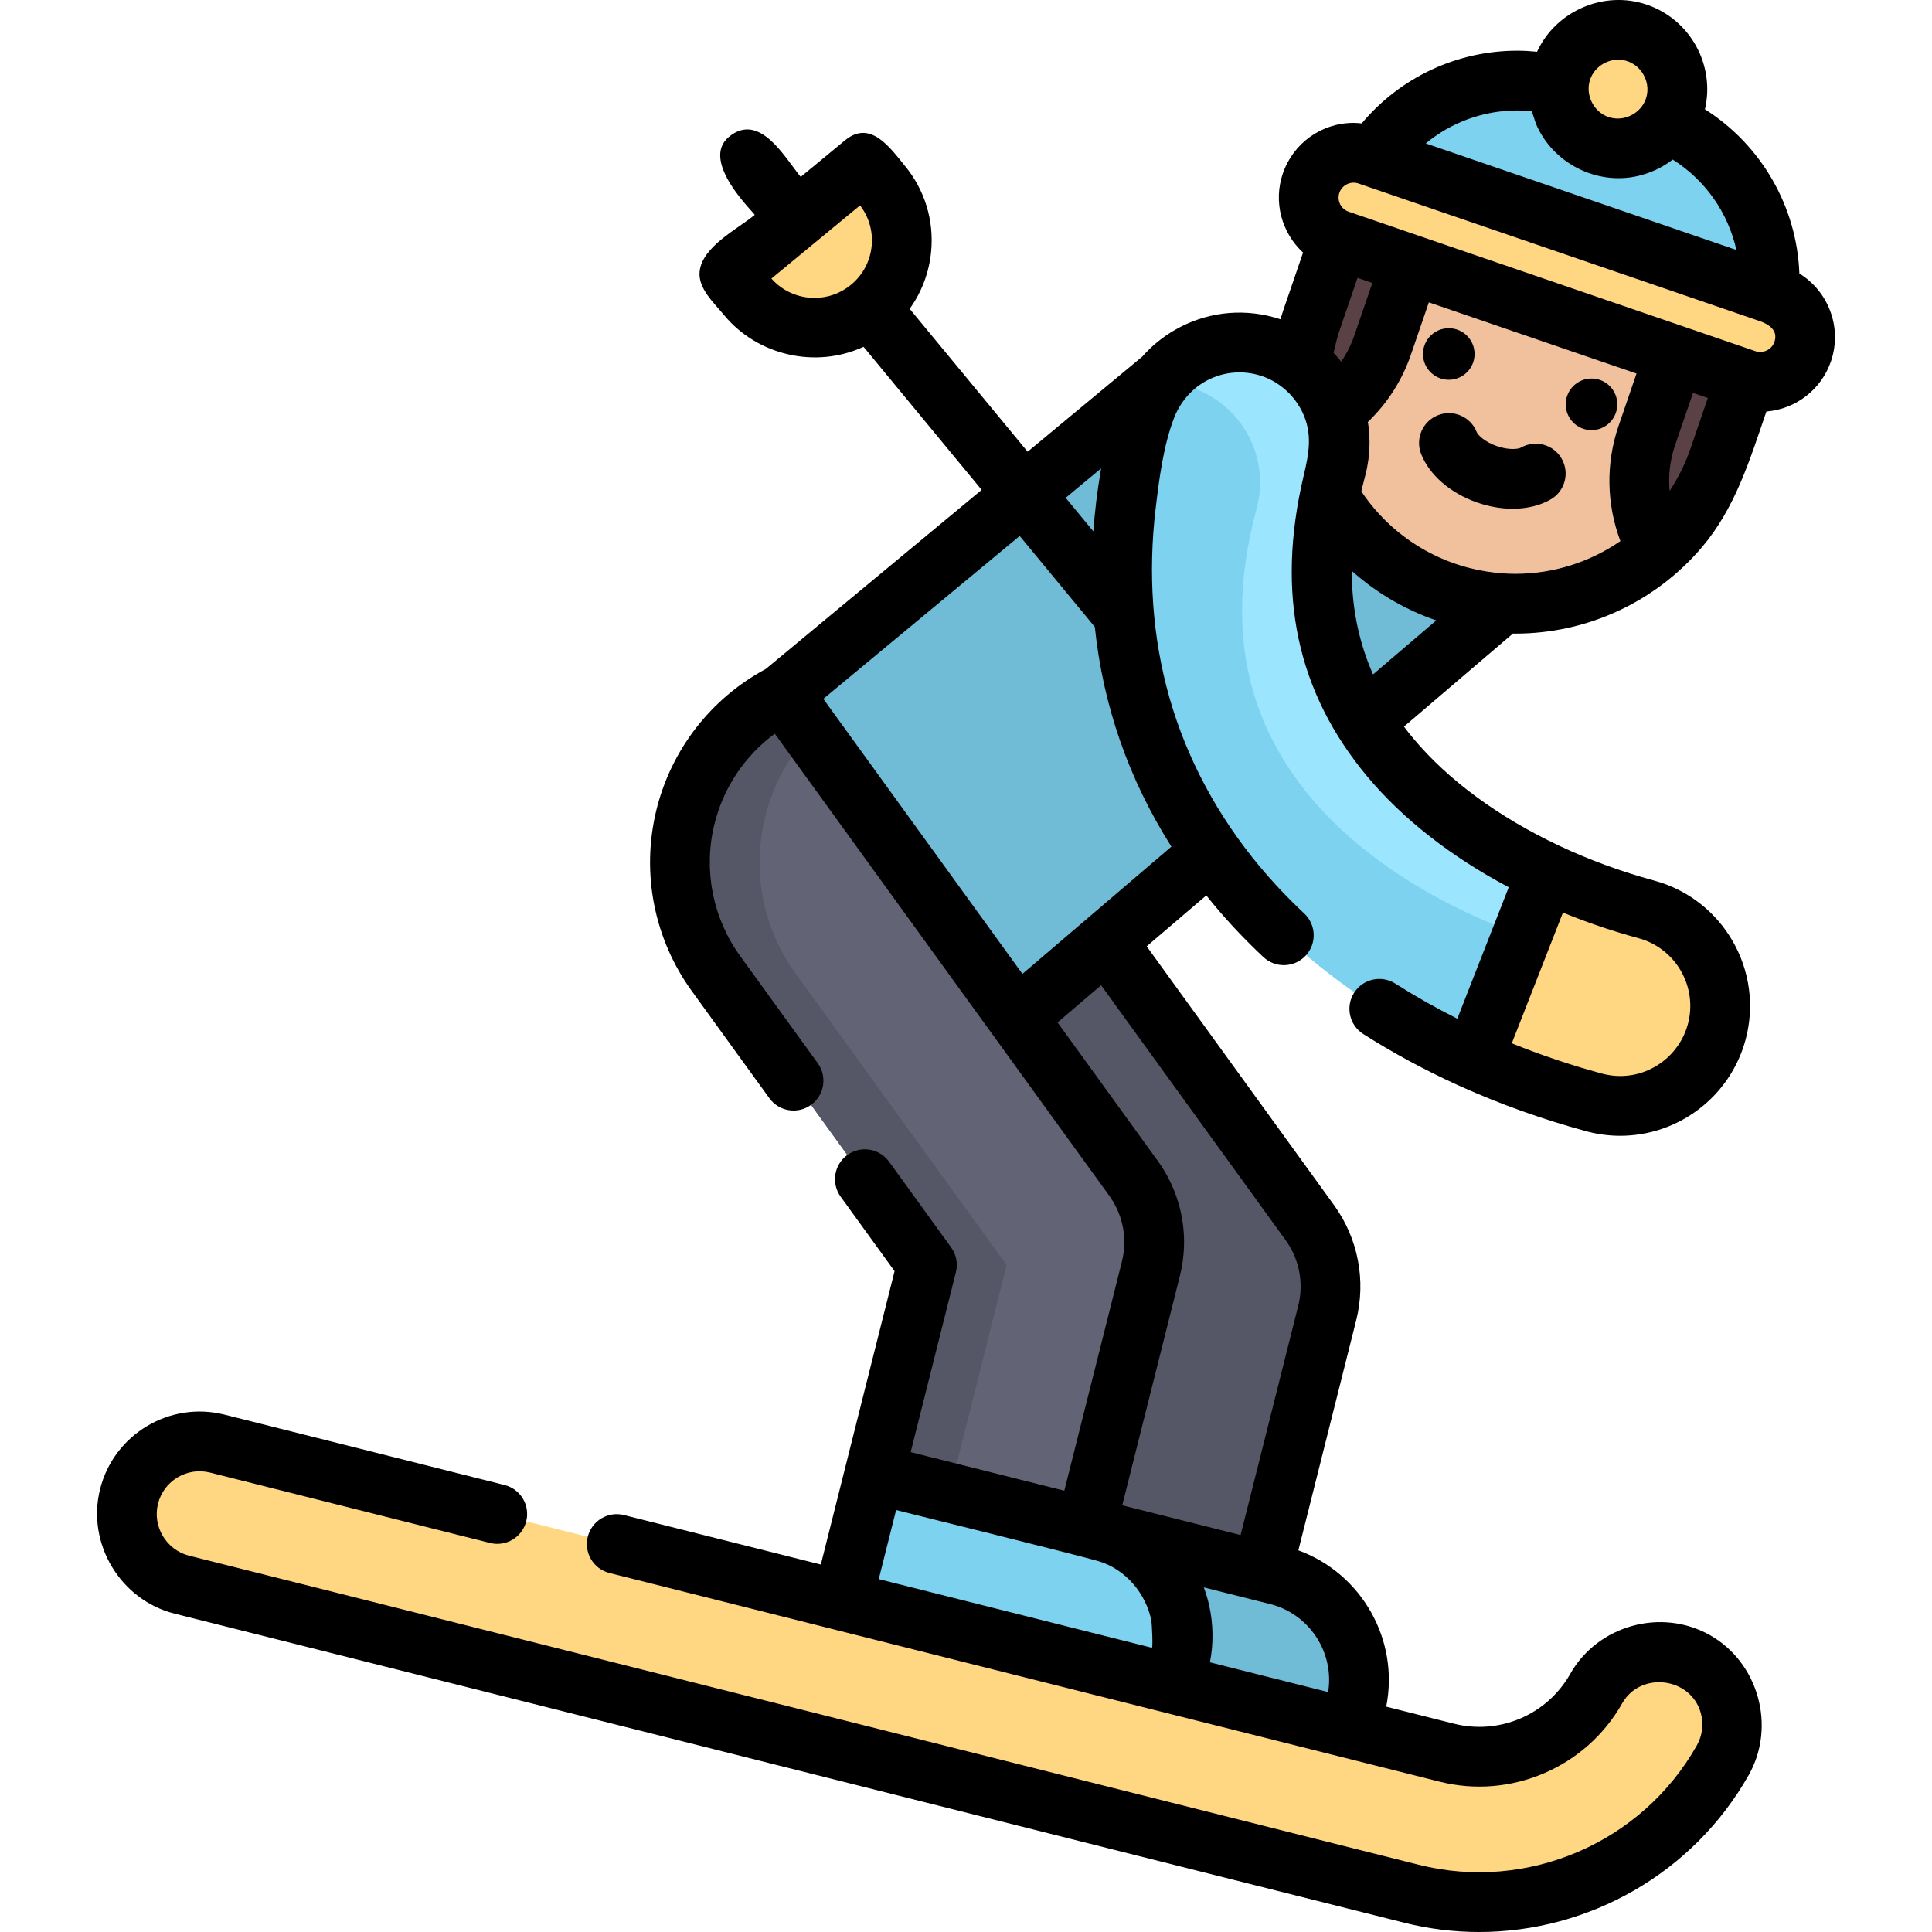
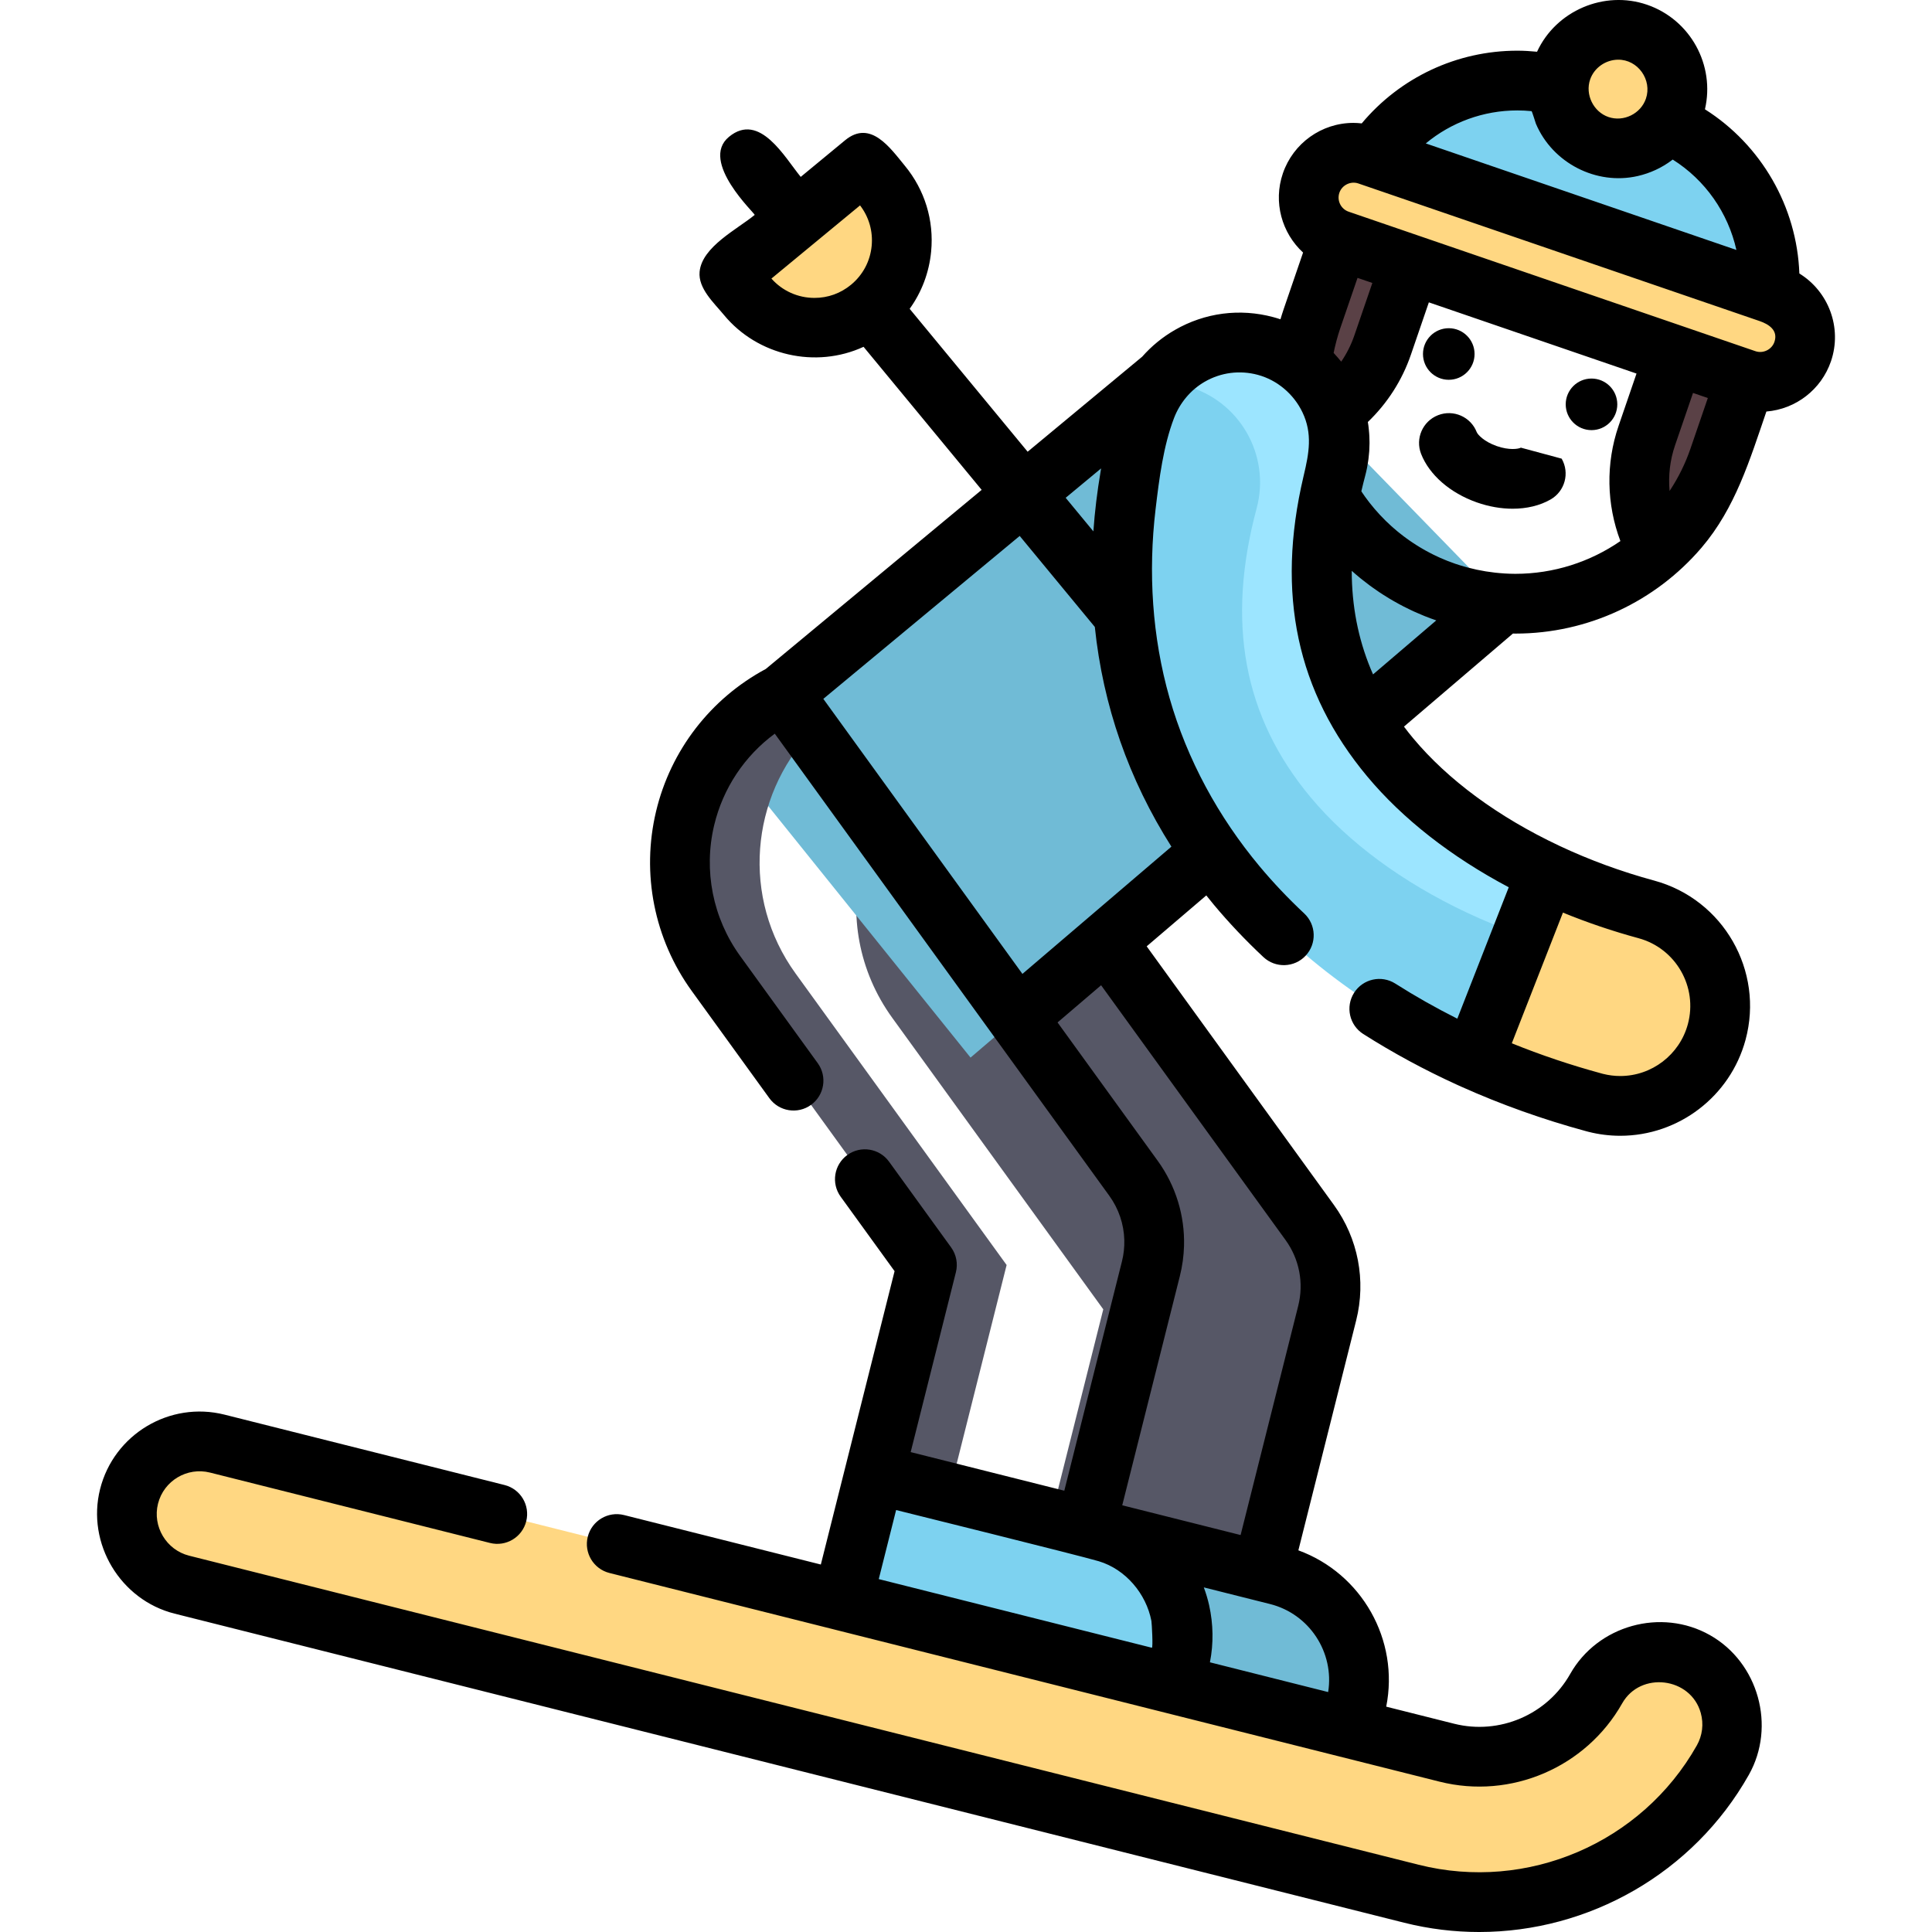
<svg xmlns="http://www.w3.org/2000/svg" version="1.1" id="Layer_1" x="0px" y="0px" viewBox="0 0 512 512" style="enable-background:new 0 0 512 512;" xml:space="preserve">
  <path style="fill:#565766;" d="M347.111,324.005l-92.95-128.398l0,0c-27.349,14.089-35.733,49.225-17.693,74.145l55.91,77.231  l-18.141,72.168l56.066,14.094l21.428-85.243C353.814,339.714,352.123,330.929,347.111,324.005z" />
  <polygon style="fill:#70BBD6;" points="398.349,159.711 344.364,104.234 311.604,97.445 190.784,197.681 257.203,280.273 " />
-   <path style="fill:#F0C19C;" d="M377.602,58.857l-31.994,54.793l0.022,0.115c3.745,19.381,17.455,36.277,37.466,43.14  c20.017,6.864,41.216,1.937,56.067-11.075l0.078-0.07l8.365-62.896L377.602,58.857z" />
  <path style="fill:#7DD2F0;" d="M437.98,31.041l-20.975-7.192c-23.979-8.223-50.082,4.549-58.304,28.527l0,0l107.806,36.97l0,0  C474.729,65.368,461.958,39.264,437.98,31.041z" />
  <path style="fill:#70BBD6;" d="M338.506,417.425l-60.041-15.093l-8.46,33.654l87.803,22.071l1.481-5.891  C363.144,436.834,353.838,421.28,338.506,417.425z" />
-   <path style="fill:#626375;" d="M300.39,312.261l-92.95-128.398l0,0c-27.349,14.089-35.733,49.225-17.693,74.145l55.91,77.231  l-13.913,55.348l23.651,23.828l28.187,7.086l21.428-85.243C307.093,327.969,305.402,319.184,300.39,312.261z" />
  <path style="fill:#565766;" d="M248.623,407.408l18.141-72.168l-55.91-77.231c-14.558-20.109-11.901-46.865,4.037-63.851  l-7.452-10.293l0,0c-27.349,14.089-35.733,49.225-17.693,74.145l55.91,77.231l-13.913,55.348l51.838,30.913l1.255-4.991  L248.623,407.408z" />
  <path style="fill:#7DD2F0;" d="M291.785,405.68l-60.041-15.093l-8.46,33.654l87.803,22.071l1.481-5.891  C316.423,425.09,307.117,409.534,291.785,405.68z" />
  <g>
    <path style="fill:#FFD782;" d="M230.581,81.58L230.581,81.58c9.862-8.142,11.257-22.737,3.114-32.599l-4.691-5.682l-35.713,29.484   l4.691,5.682C206.125,88.328,220.72,89.722,230.581,81.58z" />
    <path style="fill:#FFD782;" d="M374.05,501.879L48.196,419.967c-10.321-2.594-16.585-13.065-13.99-23.386   c2.594-10.322,13.066-16.585,23.386-13.991l325.854,81.912c15.456,3.885,31.726-3.093,39.565-16.969   c5.235-9.267,16.996-12.538,26.255-7.301c9.267,5.235,12.536,16.989,7.301,26.255C440.219,495.429,406.286,509.982,374.05,501.879z   " />
    <circle style="fill:#FFD782;" cx="428.805" cy="23.633" r="15.732" />
  </g>
  <g>
    <path style="fill:#5A4146;" d="M366.425,91.449c-3.583,10.448-11.369,18.257-20.818,22.202c-1.8-9.417-1.262-19.414,2.071-29.133   l11.023-32.142l18.901,6.482L366.425,91.449z" />
    <path style="fill:#5A4146;" d="M436.429,115.456c-3.583,10.448-2.228,21.392,2.812,30.306c7.201-6.33,12.911-14.554,16.244-24.273   l11.023-32.142l-18.901-6.482L436.429,115.456z" />
  </g>
  <path style="fill:#FFD782;" d="M470.357,78.117l-107.806-36.97c-6.2-2.127-12.952,1.177-15.079,7.378  c-2.127,6.201,1.177,12.953,7.377,15.079l107.806,36.97c6.201,2.127,12.952-1.177,15.079-7.378  C479.862,86.995,476.558,80.244,470.357,78.117z" />
  <path style="fill:#7DD2F0;" d="M409.733,231.249c-16.866-7.956-31.275-18.503-41.31-30.53  c-17.736-21.257-22.411-46.296-14.294-76.551c3.792-14.134-4.593-28.665-18.726-32.458c-14.17-3.823-28.665,4.592-32.457,18.726  c-12.554,46.793-3.982,89.753,24.788,124.232c15.776,18.906,37.415,34.713,62.664,46.058l0.084,0.037l19.358-19.858v-29.601  L409.733,231.249z" />
  <path style="fill:#9CE5FF;" d="M409.84,231.306l-0.107-0.056c-16.866-7.956-31.275-18.503-41.31-30.53  c-17.736-21.257-22.411-46.296-14.294-76.551c3.792-14.134-4.593-28.665-18.726-32.458c-10.771-2.905-21.726,1.264-28.029,9.638  c2.284,0,4.607,0.292,6.921,0.916c14.134,3.792,22.518,18.324,18.726,32.458c-8.118,30.255-3.442,55.294,14.294,76.551  c10.036,12.027,24.445,22.574,41.31,30.53l0.107,0.056c4.699,2.212,9.591,4.215,14.629,6L409.84,231.306z" />
  <path style="fill:#FFD782;" d="M436.309,241.014c-9.27-2.515-18.165-5.798-26.469-9.707l-19.358,49.46  c10.12,4.542,20.818,8.371,31.953,11.392c0.163,0.044,0.325,0.087,0.487,0.128c13.968,3.511,28.236-4.802,32.023-18.762  C458.775,259.4,450.432,244.845,436.309,241.014z" />
  <circle cx="383.94" cy="93.814" r="6.835" />
  <circle cx="421.766" cy="107.154" r="6.835" />
-   <path d="M403.045,118.633c-0.617,0.357-3.092,0.743-6.42-0.427c-3.327-1.169-5.015-3.019-5.275-3.684  c-1.59-4.072-6.178-6.083-10.253-4.491c-4.072,1.59-6.082,6.181-4.491,10.253c2.174,5.563,7.696,10.37,14.769,12.857  c3.188,1.122,6.424,1.677,9.493,1.677c3.738,0,7.227-0.825,10.071-2.461c3.79-2.179,5.094-7.018,2.915-10.808  C411.673,117.76,406.834,116.455,403.045,118.633z" />
+   <path d="M403.045,118.633c-0.617,0.357-3.092,0.743-6.42-0.427c-3.327-1.169-5.015-3.019-5.275-3.684  c-1.59-4.072-6.178-6.083-10.253-4.491c-4.072,1.59-6.082,6.181-4.491,10.253c2.174,5.563,7.696,10.37,14.769,12.857  c3.188,1.122,6.424,1.677,9.493,1.677c3.738,0,7.227-0.825,10.071-2.461c3.79-2.179,5.094-7.018,2.915-10.808  z" />
  <path d="M476.85,72.482c-0.652-17.731-10.103-34.081-25.023-43.518c2.716-11.658-3.802-23.749-15.364-27.716  c-11.335-3.888-24.115,1.589-29.129,12.465c-1.739-0.171-3.484-0.281-5.229-0.281c-16.05,0-31.077,7.123-41.235,19.271  c-0.723-0.08-1.448-0.136-2.178-0.136c-8.452,0-15.972,5.373-18.715,13.371c-2.626,7.658-0.258,15.834,5.351,20.992l-5.143,14.997  c-0.305,0.89-0.58,1.784-0.848,2.688c-0.618-0.204-1.243-0.396-1.88-0.566c-8.877-2.394-18.144-1.189-26.099,3.393  c-3.307,1.904-6.215,4.303-8.667,7.086l-30.355,25.184L241.068,81.84c3.186-4.418,5.162-9.616,5.693-15.182  c0.789-8.262-1.687-16.336-6.971-22.738c-3.83-4.638-9.07-12.331-15.834-6.746c0,0-11.753,9.703-11.754,9.702  c-4.223-5.115-10.883-17.328-19.023-10.61c-7.944,6.558,7.098,20.453,6.816,20.69c-4.591,3.79-13.958,8.424-14.592,15.053  c-0.424,4.431,3.787,8.229,6.466,11.475c8.881,10.757,24.323,14.266,36.983,8.424l31.299,37.911l-57.206,47.46  c-14.637,7.855-25.218,21.547-29.081,37.737c-3.939,16.511-0.49,33.864,9.463,47.612l20.559,28.4  c2.564,3.542,7.512,4.335,11.053,1.771c3.541-2.564,4.333-7.512,1.77-11.053l-20.559-28.401  c-7.244-10.007-9.755-22.638-6.887-34.655c2.341-9.81,8.065-18.368,16.063-24.258l57.834,79.889l30.81,42.56  c2.509,3.465,3.87,7.549,3.983,11.725c0.052,1.898-0.155,3.814-0.629,5.7l-15.27,60.747l-40.713-10.234l11.984-47.671  c0.571-2.269,0.108-4.675-1.265-6.572l-16.451-22.725c-2.564-3.54-7.511-4.331-11.053-1.77c-3.541,2.564-4.333,7.512-1.77,11.054  l14.287,19.734l-13.014,51.767l-6.53,25.976l-52.157-13.111c-4.243-1.065-8.54,1.508-9.607,5.747  c-1.066,4.24,1.507,8.54,5.747,9.606l59.804,15.033c0.011,0.002,0.02,0.006,0.03,0.01l87.803,22.071  c0.019,0.005,0.037,0.01,0.056,0.015c0,0,46.666,11.73,46.68,11.733l25.623,6.441c18.901,4.755,38.796-3.78,48.383-20.747  c4.855-8.591,18.189-6.956,20.829,2.537c0.813,2.922,0.439,5.984-1.054,8.626c-14.599,25.849-44.907,38.843-73.694,31.608  c0,0-325.266-81.763-325.854-81.911c-6.043-1.519-9.76-7.748-8.244-13.781c1.526-6.073,7.706-9.769,13.78-8.245l74.196,18.652  c4.244,1.069,8.541-1.506,9.606-5.747c1.066-4.24-1.507-8.54-5.747-9.606l-74.194-18.647c-14.536-3.66-29.338,5.199-32.993,19.737  c-3.622,14.405,5.362,29.381,19.737,32.994l325.854,81.911c6.606,1.661,13.273,2.462,19.872,2.462  c29.048-0.001,56.72-15.531,71.466-41.636c7.274-12.878,2.539-29.79-10.295-37.039c-12.927-7.302-29.758-2.598-37.044,10.298  c-6.091,10.781-18.733,16.203-30.742,13.185l-18.006-4.527c3.522-17.699-6.509-35.301-23.282-41.426l15.32-60.94  c2.661-10.586,0.516-21.727-5.885-30.567l-49.633-68.561l15.797-13.493c0.65,0.813,1.297,1.626,1.968,2.43  c3.991,4.784,8.421,9.464,13.168,13.91c3.189,2.988,8.199,2.824,11.188-0.365c2.989-3.19,2.825-8.199-0.365-11.188  c-4.275-4.005-8.258-8.211-11.835-12.498c-10.904-13.069-19.2-28.253-23.872-44.641c-4.615-16.19-5.675-33.284-3.696-49.977  c0.011-0.085,0.02-0.172,0.031-0.258c0.915-7.729,2.031-16.562,4.871-23.948c1.539-4.001,4.402-7.452,8.124-9.596  c4.286-2.47,9.285-3.118,14.084-1.824c5.128,1.383,9.499,5.084,11.817,9.924c2.698,5.631,1.738,10.85,0.356,16.651  c-0.031,0.13-0.06,0.259-0.09,0.388c-7.303,31.058-1.759,57.095,16.911,79.471c9.367,11.225,22.234,21.286,37.491,29.358  l-8.972,22.922l-4.658,11.904c-5.667-2.843-11.171-5.959-16.431-9.3c-3.691-2.343-8.581-1.252-10.925,2.438  c-2.344,3.69-1.254,8.581,2.437,10.926c7.854,4.99,16.206,9.51,24.847,13.448c0,0,1.09,0.493,1.107,0.5  c10.551,4.737,21.695,8.71,33.111,11.808c0.208,0.057,0.416,0.111,0.641,0.168c2.751,0.691,5.576,1.043,8.396,1.043  c15.487,0,29.138-10.449,33.196-25.409c4.969-18.313-5.889-37.253-24.202-42.221c-8.686-2.357-17.128-5.45-25.095-9.196  c-0.055-0.027-0.109-0.057-0.164-0.082c-16.057-7.572-29.412-17.41-38.622-28.447c-0.848-1.015-1.654-2.043-2.434-3.079  l28.877-24.666c0.214,0.002,0.428,0.014,0.643,0.014c19.32,0,37.153-8.572,49.236-22.647c0.042-0.05,0.084-0.099,0.127-0.149  c8.932-10.483,12.757-23.207,17.163-36.053c7.787-0.631,14.543-5.817,17.111-13.305C488.27,86.835,484.562,77.221,476.85,72.482z   M215.843,78.948c-4.389,0-8.517-1.861-11.411-5.123l23.491-19.394c2.357,3.067,3.448,6.855,3.079,10.725  c-0.387,4.053-2.329,7.712-5.468,10.303c-2.764,2.283-6.114,3.489-9.689,3.489C215.844,78.948,215.844,78.948,215.843,78.948z   M291.805,124.132c-0.044,0.252-0.08,0.503-0.124,0.756c-0.912,5.368-1.558,10.681-1.924,15.93l-7.343-8.895L291.805,124.132z   M237.48,400.177c0,0,48.877,12.119,53.699,13.564c7.113,2.132,12.554,8.585,13.952,15.806c0.114,0.588,0.472,7.211,0.12,7.123  l-72.371-18.193L237.48,400.177z M351.975,448.415c0,0-31.335-7.876-31.332-7.886c0.988-4.973,0.894-10.159-0.209-15.121  c-0.365-1.613-0.836-3.195-1.412-4.733l13.571,3.411c0.002,0,3.975,0.998,3.975,0.998  C347.041,427.718,353.642,437.944,351.975,448.415z M340.69,328.631c3.648,5.038,4.872,11.391,3.354,17.426l-15.27,60.746  l-31.368-7.885l15.27-60.748c0.665-2.647,1.03-5.328,1.103-7.999c0.22-8.014-2.188-15.939-6.988-22.57l-26.527-36.643l11.54-9.856  L340.69,328.631z M288.047,243.493l-0.001,0.001l-17.093,14.6l-52.765-72.887l52.042-43.176l19.909,24.115  c2.166,20.823,8.971,40.386,20.296,58.224L288.047,243.493z M447.296,271.433c-2.192,8.08-9.56,13.723-17.917,13.723  c-1.52,0-3.046-0.191-4.518-0.56l-0.362-0.095c-8.156-2.213-16.152-4.901-23.856-8.019l13.554-34.631  c6.482,2.655,13.19,4.928,20.03,6.783C444.115,251.318,449.977,261.545,447.296,271.433z M428.789,15.817  c5.288-0.058,9.095,5.374,7.395,10.334c-1.371,3.998-5.915,6.233-9.929,4.858c-3.976-1.364-6.223-5.949-4.858-9.929  C422.485,17.906,425.565,15.852,428.789,15.817z M402.104,29.264c1.258,0,2.518,0.064,3.772,0.191  c0.131,0.013,1.047,3.076,1.154,3.328c4.403,10.401,15.997,16.391,27.005,13.862c3.28-0.754,6.407-2.193,9.086-4.236  c0.055-0.042,0.115-0.078,0.17-0.121c8.63,5.424,14.683,14.121,16.871,23.952L377.848,38.01  C384.573,32.423,393.114,29.264,402.104,29.264z M354.95,51.076c0.698-2.035,2.993-3.154,5.024-2.459l53.903,18.485  c0,0,52.295,17.933,52.426,17.979c2.471,0.845,4.984,2.474,3.936,5.531c-0.698,2.035-2.993,3.154-5.024,2.459  c0,0-18.901-6.482-18.902-6.482l-88.904-30.489C355.346,55.392,354.243,53.139,354.95,51.076z M447.988,118.903  c-1.325,3.862-3.142,7.558-5.376,10.974c-0.052,0.078-0.103,0.156-0.155,0.234c-0.37-4.052,0.106-8.179,1.451-12.105l4.759-13.875  l3.926,1.347L447.988,118.903z M401.576,152.07c-0.961,0-1.921-0.039-2.879-0.095c-0.026-0.002-0.052-0.01-0.078-0.011  c-3.262-0.198-6.487-0.724-9.628-1.556c-0.141-0.038-0.284-0.078-0.425-0.117c-0.971-0.267-1.936-0.556-2.889-0.882  c-0.008-0.003-0.016-0.005-0.024-0.007c-0.05-0.017-0.098-0.037-0.148-0.054c-0.616-0.213-1.227-0.438-1.832-0.674  c-0.223-0.088-0.442-0.184-0.664-0.274c-0.431-0.176-0.86-0.353-1.284-0.54c-0.25-0.111-0.497-0.23-0.745-0.345  c-0.389-0.18-0.78-0.361-1.164-0.552c-0.255-0.127-0.507-0.26-0.76-0.39c-0.37-0.192-0.74-0.385-1.105-0.586  c-0.254-0.14-0.507-0.285-0.759-0.43c-0.357-0.205-0.71-0.412-1.062-0.625c-0.249-0.151-0.497-0.306-0.743-0.461  c-0.348-0.221-0.693-0.444-1.036-0.673c-0.239-0.159-0.476-0.32-0.711-0.482c-0.344-0.239-0.685-0.483-1.023-0.73  c-0.226-0.165-0.451-0.329-0.673-0.498c-0.342-0.26-0.68-0.527-1.015-0.796c-0.209-0.168-0.419-0.332-0.626-0.503  c-0.35-0.29-0.692-0.588-1.034-0.888c-0.183-0.159-0.367-0.316-0.548-0.478c-0.384-0.346-0.759-0.703-1.131-1.062  c-0.13-0.125-0.263-0.245-0.392-0.372c-1.001-0.984-1.959-2.011-2.874-3.08c-0.129-0.151-0.251-0.306-0.379-0.458  c-0.321-0.384-0.641-0.77-0.95-1.164c-0.157-0.201-0.308-0.406-0.462-0.609c-0.269-0.355-0.538-0.711-0.799-1.073  c-0.163-0.227-0.32-0.458-0.478-0.687c-0.164-0.236-0.324-0.476-0.484-0.716c0.018-0.078,0.037-0.157,0.055-0.235  c0.294-1.266,0.606-2.526,0.937-3.764c0.179-0.669,0.331-1.339,0.47-2.009c0.04-0.195,0.074-0.389,0.11-0.585  c0.093-0.496,0.176-0.991,0.246-1.486c0.029-0.202,0.057-0.402,0.082-0.604c0.069-0.553,0.124-1.105,0.165-1.657  c0.009-0.123,0.023-0.247,0.032-0.37c0.043-0.677,0.068-1.351,0.071-2.024c0.001-0.153-0.005-0.305-0.007-0.458  c-0.004-0.507-0.018-1.012-0.044-1.517c-0.013-0.243-0.03-0.484-0.048-0.726c-0.031-0.415-0.071-0.827-0.116-1.24  c-0.03-0.267-0.056-0.534-0.092-0.799c-0.04-0.3-0.092-0.597-0.139-0.895c5.15-4.936,9.068-11.004,11.409-17.832l4.759-13.876  l55.033,18.871l-4.758,13.875c-3.418,9.968-3.194,20.77,0.488,30.515C421.415,148.91,411.771,152.07,401.576,152.07z   M363.686,74.989l-4.758,13.875c-0.855,2.493-2.028,4.833-3.488,6.973c-0.06-0.075-0.129-0.142-0.189-0.217  c-0.237-0.293-0.481-0.583-0.729-0.869c-0.06-0.07-0.123-0.136-0.184-0.206c-0.301-0.342-0.595-0.688-0.912-1.018  c0.189-0.965,0.418-1.918,0.663-2.864c0.059-0.223,0.112-0.443,0.174-0.669c0.27-0.986,0.561-1.964,0.892-2.926l4.605-13.427  L363.686,74.989z M380.627,164.413l-16.756,14.313c-3.53-7.985-5.403-16.526-5.626-25.694c-0.001-0.042-0.002-0.083-0.003-0.126  c-0.013-0.54-0.014-1.085-0.014-1.63c0.765,0.687,1.548,1.353,2.345,2.003c0.218,0.178,0.445,0.347,0.666,0.522  c0.583,0.462,1.167,0.92,1.766,1.364c0.298,0.221,0.603,0.431,0.904,0.646c0.536,0.382,1.074,0.761,1.621,1.127  c0.334,0.223,0.67,0.438,1.008,0.655c0.531,0.341,1.065,0.675,1.606,1.001c0.355,0.213,0.71,0.422,1.069,0.629  c0.541,0.312,1.088,0.614,1.64,0.911c0.363,0.195,0.726,0.39,1.093,0.579c0.57,0.293,1.148,0.573,1.728,0.85  c0.356,0.17,0.709,0.343,1.068,0.507c0.636,0.289,1.282,0.561,1.929,0.831c0.31,0.129,0.617,0.266,0.93,0.39  c0.962,0.383,1.935,0.747,2.919,1.084C380.555,164.389,380.592,164.401,380.627,164.413z" />
  <g>
</g>
  <g>
</g>
  <g>
</g>
  <g>
</g>
  <g>
</g>
  <g>
</g>
  <g>
</g>
  <g>
</g>
  <g>
</g>
  <g>
</g>
  <g>
</g>
  <g>
</g>
  <g>
</g>
  <g>
</g>
  <g>
</g>
</svg>